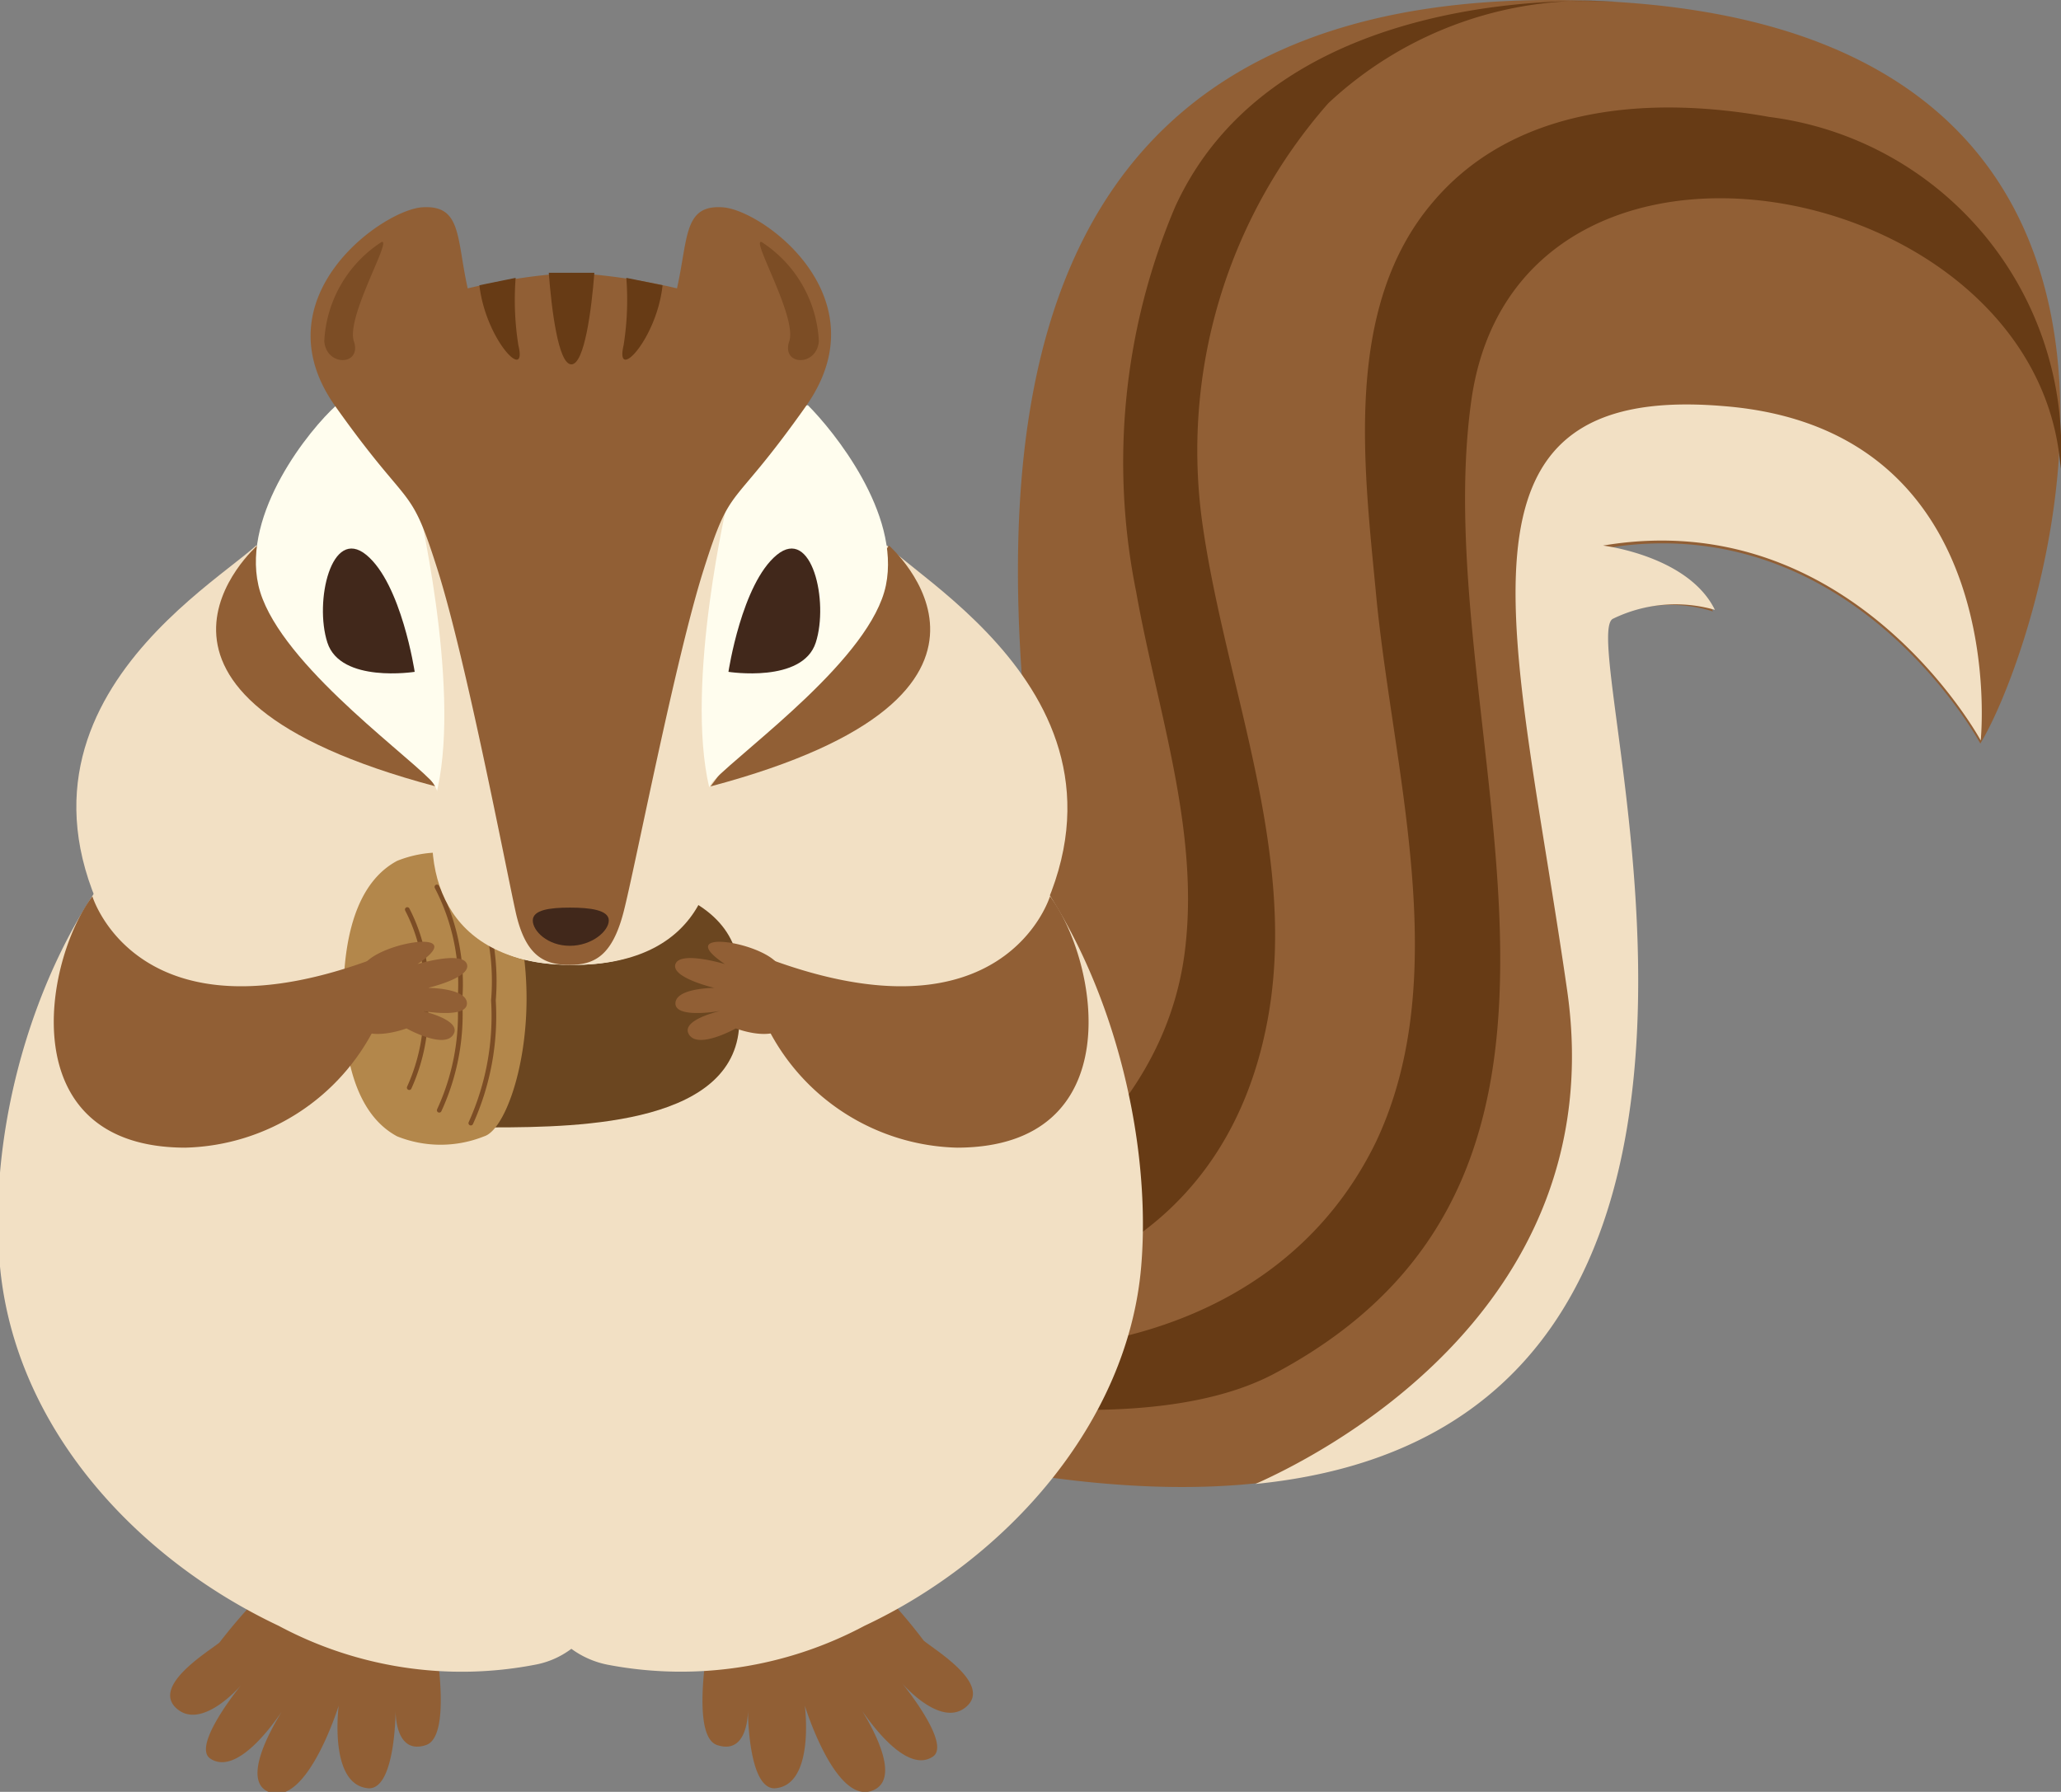
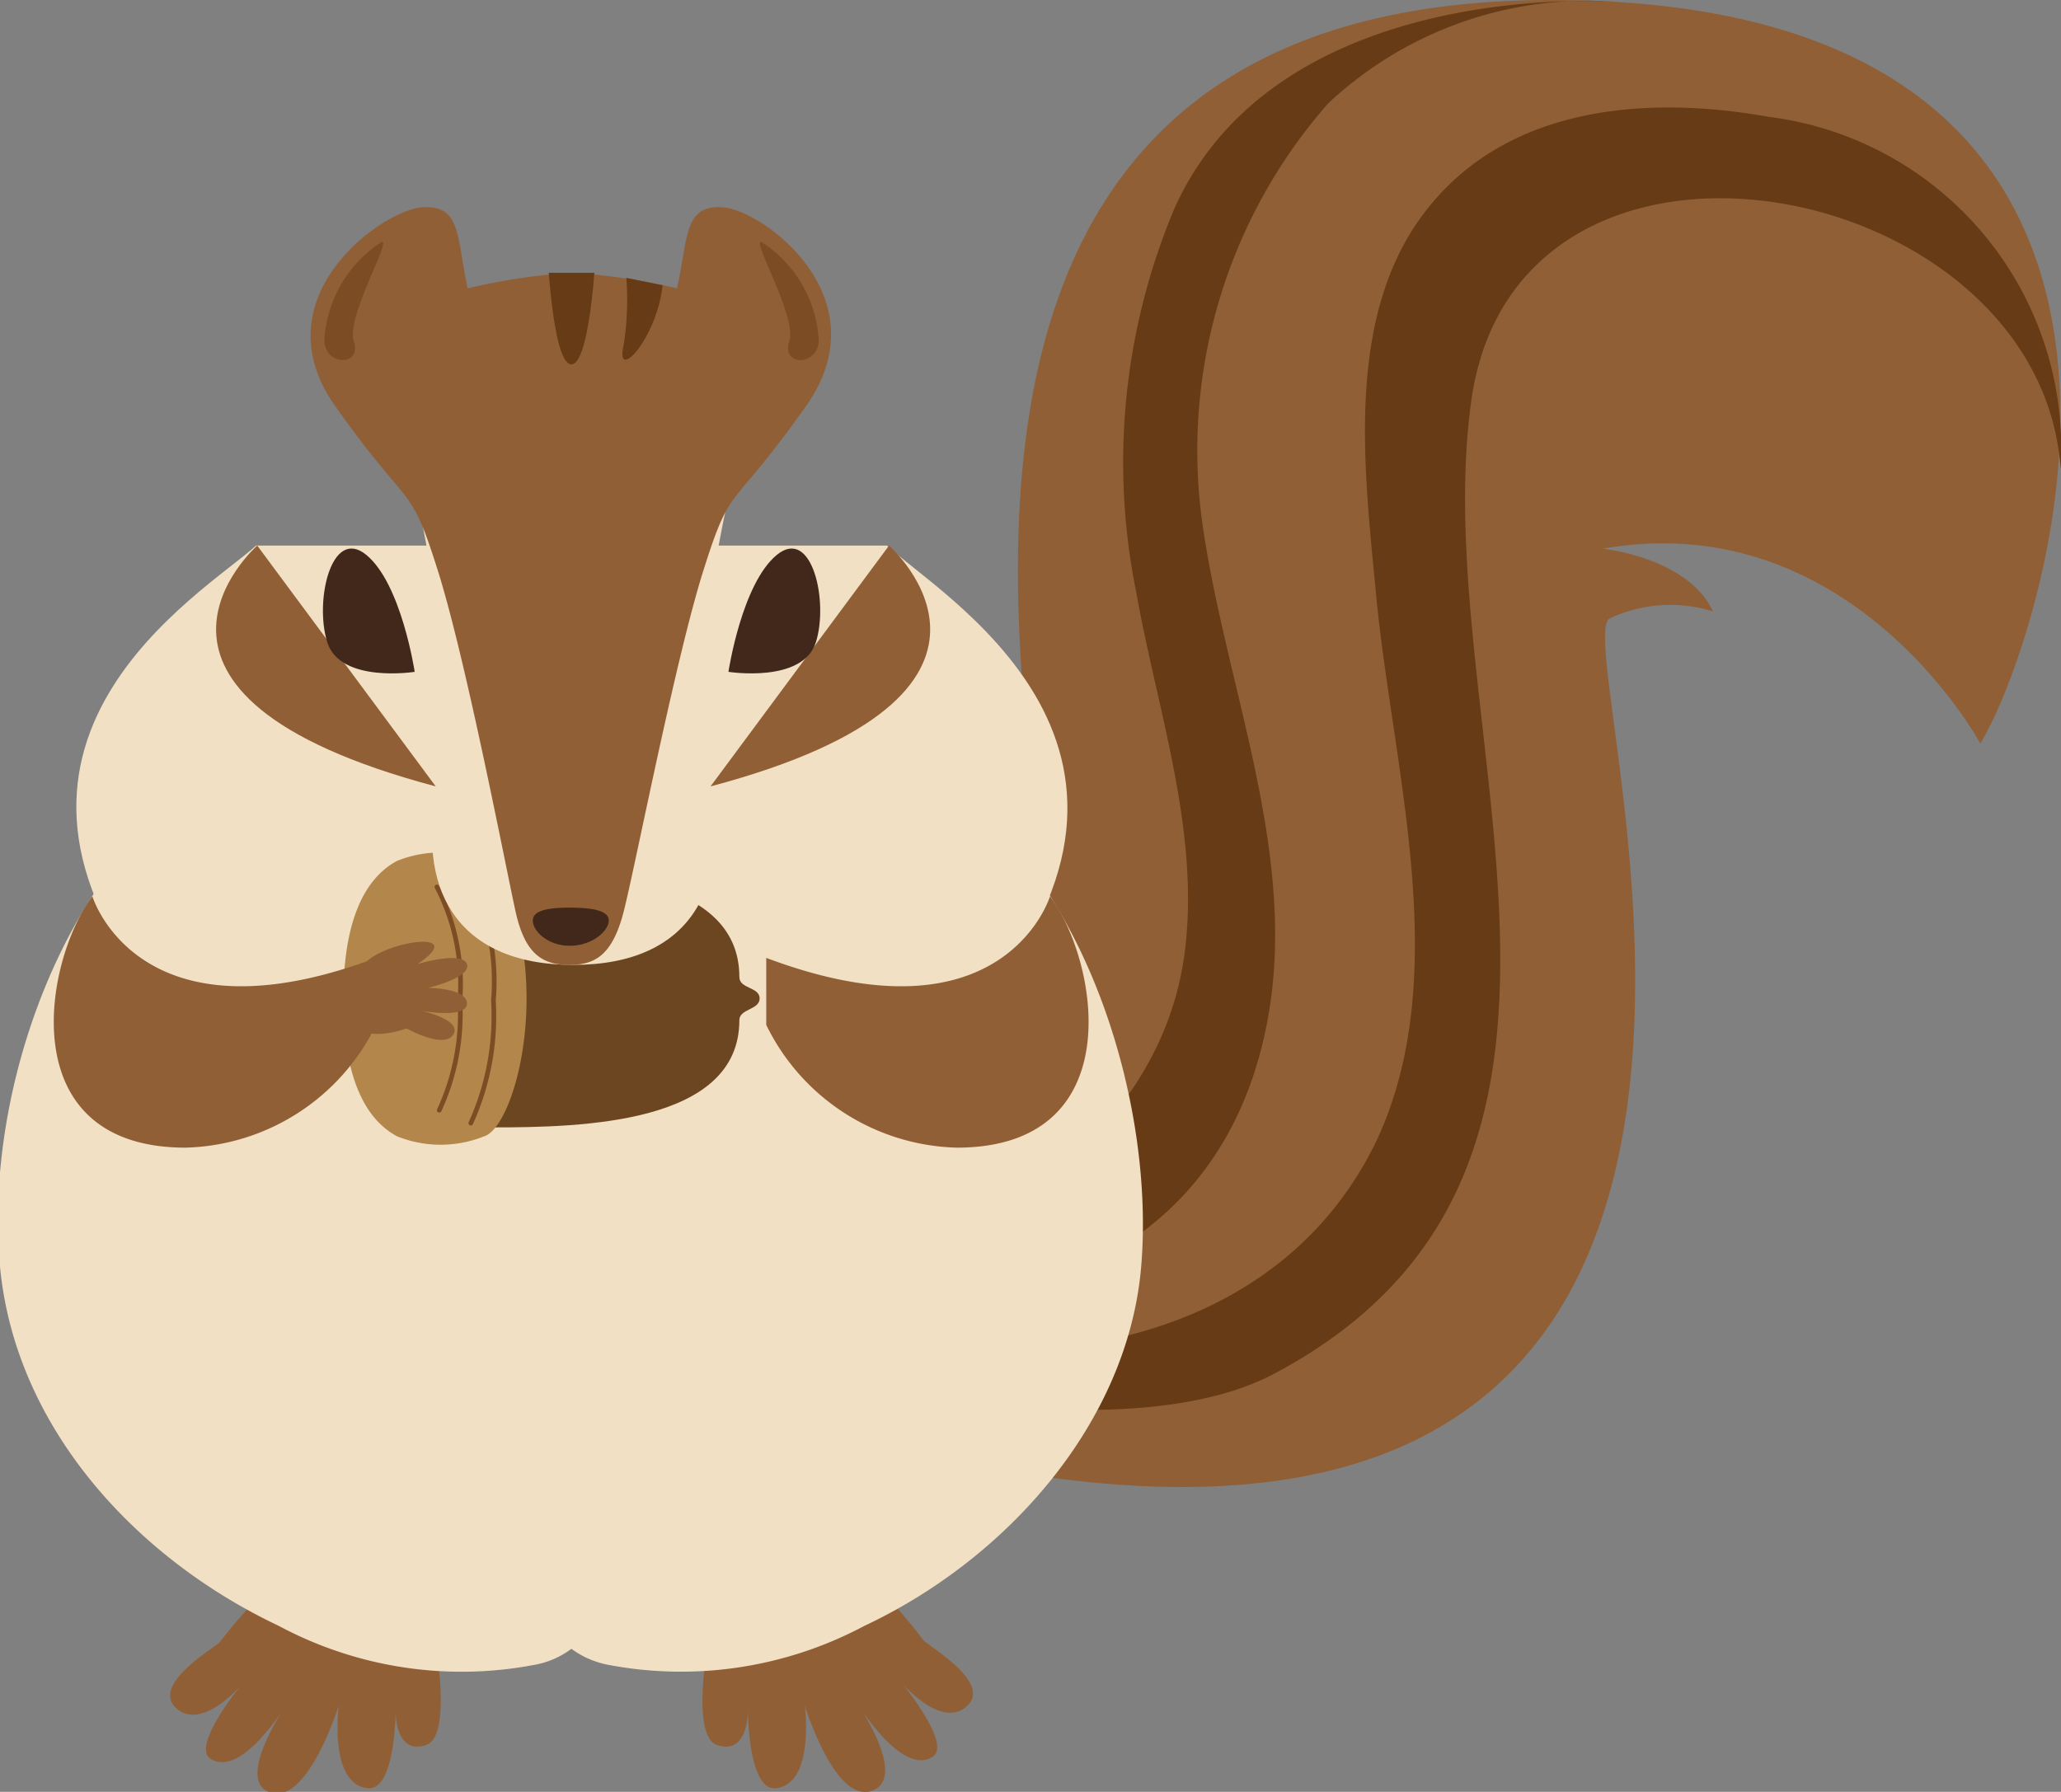
<svg xmlns="http://www.w3.org/2000/svg" id="ѓЊѓCѓ_Ѓ__1" data-name="ѓЊѓCѓ„Ѓ[_1" viewBox="0 0 52.88 45.98">
  <rect x="0" y="0" width="52.88" height="45.98" fill="#808080" stroke="none" />
  <defs>
    <style>.cls-1{fill:#915f35;}.cls-2{fill:#673b15;}.cls-3{fill:#f2e0c4;}.cls-4{fill:#6b4620;}.cls-5{fill:#b3874b;}.cls-6{fill:none;stroke:#7c4d25;stroke-linecap:round;stroke-miterlimit:10;stroke-width:0.12px;}.cls-7{fill:#fffdee;}.cls-8{fill:#7c4d25;}.cls-9{fill:#41281b;}</style>
  </defs>
  <path class="cls-1" d="M20.18,32.57s7.68-.73,7-7.2S21.76,0,39.81,0s12.66,16.36,11,19.08c0,0-3.29-6.12-9.69-5,0,0,2.19.22,2.83,1.61a3.66,3.66,0,0,0-2.65.18c-1.19.67,7.47,25.72-15.37,21.89-8.6-1.45-9.14-2.38-9.14-2.38S15,33.45,20.18,32.57Z" />
  <path class="cls-2" d="M16.56,34.22s11.35,3.64,16.19,1c9.79-5.25,3.83-16.58,5-24.94s14.6-5.78,15.12,1.75A8.57,8.57,0,0,0,45.39,3c-3-.54-6.5-.32-8.62,2.18C34.45,7.89,35,12,35.31,15.29c.43,4.48,2,9.75,0,14-1.74,3.59-5.29,5.2-9.09,5.37A64.85,64.85,0,0,1,16.56,34.22Z" />
  <path class="cls-2" d="M17.63,33.83c2.29-.33,4.8-.07,7.16-.43,4.16-.64,7-3.08,7.75-7.32s-1.1-8.48-1.69-12.65A13.49,13.49,0,0,1,34.08,2.65,9.74,9.74,0,0,1,41.52.05s-8.65-.7-11.37,5.26a16.77,16.77,0,0,0-1,9.87c.53,3,1.62,6.07,1.26,9.15-.4,3.48-3,6-6,7.5A21.46,21.46,0,0,1,17.63,33.83Z" />
-   <path class="cls-3" d="M44.21,10.42c-7.44-.62-5.32,5.82-4,15,1.19,8.32-6.65,12.06-8,12.66,14.93-1.48,8.1-21.61,9.17-22.2A3.66,3.66,0,0,1,44,15.65C43.32,14.26,41.13,14,41.13,14c6.4-1.08,9.69,5,9.69,5S51.65,11,44.21,10.42Z" />
  <path class="cls-1" d="M18.34,41.18s-.75,3.33.06,3.6.79-.89.79-.89,0,2,.68,2c1.05-.06.78-2.12.78-2.12s.78,2.54,1.73,2.18-.45-2.34-.45-2.34,1.19,2,2,1.47c.5-.32-.78-1.88-.78-1.88s1,1.17,1.65.59-.83-1.46-1.1-1.69A13.86,13.86,0,0,0,22,40.23C20.79,39.13,18.34,41.18,18.34,41.18Z" />
  <path class="cls-1" d="M11,41.18s.74,3.33-.07,3.6-.78-.89-.78-.89,0,2-.68,2c-1.05-.06-.78-2.12-.78-2.12S7.9,46.31,6.94,46s.46-2.34.46-2.34-1.19,2-2,1.47c-.5-.32.78-1.88.78-1.88s-1,1.17-1.65.59.82-1.46,1.1-1.69a14.12,14.12,0,0,1,1.73-1.87C8.54,39.13,11,41.18,11,41.18Z" />
  <path class="cls-3" d="M24.67,20.43C28,23,29.62,28.48,29.28,32.5s-3.46,7.51-7.1,9.22a10,10,0,0,1-6.58,1,2.33,2.33,0,0,1-.94-.41,2.22,2.22,0,0,1-.94.41,9.94,9.94,0,0,1-6.57-1C3.51,40,.39,36.65,0,32.5S1.36,23,4.66,20.43Z" />
  <path class="cls-3" d="M22.76,14H6.57c-1.32,1.21-8,5.05-2.42,11.79C5.12,27,7.53,24,14.66,24s9.55,3,10.52,1.82C30.8,19.09,24.07,15.25,22.76,14Z" />
  <path class="cls-4" d="M12.65,22.32c2.31,0,6.32.1,6.32,2.75,0,.31.52.25.52.55s-.52.26-.52.56c0,2.65-4,2.75-6.32,2.75Z" />
  <path class="cls-5" d="M10.19,22.09c-.86.46-1.38,1.58-1.38,3.53s.52,3.08,1.38,3.54a3,3,0,0,0,2.23,0c.5-.15,1.09-1.68,1.09-3.54s-.59-3.38-1.09-3.53A3,3,0,0,0,10.19,22.09Z" />
  <path class="cls-5" d="M9.25,25.67s-1.15.47-1.31,0S8.73,25.36,9.25,25.67Z" />
  <path class="cls-6" d="M12,22.43a5.89,5.89,0,0,1,.66,3.24,6.66,6.66,0,0,1-.58,3.15" />
  <path class="cls-6" d="M11.21,22.76a5.39,5.39,0,0,1,.59,2.91,5.88,5.88,0,0,1-.53,2.82" />
-   <path class="cls-6" d="M10.45,23.34a4.31,4.31,0,0,1,.47,2.32,4.8,4.8,0,0,1-.42,2.25" />
  <path class="cls-1" d="M6.6,14s-4.34,3.81,4.58,6.18Z" />
  <path class="cls-1" d="M22.81,14s4.34,3.81-4.58,6.18Z" />
-   <path class="cls-7" d="M14.66,24.76c-4.23,0-2.79-3.91-3.61-4.74s-4-3.14-4.42-5,1.31-4,2-4.62H20.73c.65.65,2.38,2.77,2,4.62s-3.58,4.15-4.41,5,.62,4.74-3.62,4.74" />
  <path class="cls-3" d="M18.69,12.77h-8s1.13,4.75.54,7.45c-.54,2.46.39,4.54,3.48,4.54s4-2.08,3.49-4.54C17.56,17.52,18.69,12.77,18.69,12.77Z" />
  <path class="cls-1" d="M18.54,5.32c-1-.07-.88.78-1.17,2.08A15.64,15.64,0,0,0,14.66,7,15.64,15.64,0,0,0,12,7.4c-.29-1.3-.15-2.15-1.17-2.08S6.63,7.64,8.6,10.42s1.9,1.9,2.63,4.21,1.75,7.64,2,8.77.73,1.36,1.38,1.36,1.1-.24,1.39-1.36,1.32-6.46,2.05-8.77.66-1.42,2.63-4.21S19.56,5.38,18.54,5.32Z" />
  <path class="cls-2" d="M14.66,7l-.58,0c.07.91.24,2.35.58,2.35s.52-1.44.59-2.35Z" />
-   <path class="cls-2" d="M12.3,7.32c.16,1.39,1.24,2.52,1,1.54a7.42,7.42,0,0,1-.07-1.73Z" />
  <path class="cls-2" d="M17,7.32c-.15,1.39-1.23,2.52-1,1.54a7.42,7.42,0,0,0,.07-1.73Z" />
  <path class="cls-8" d="M9.79,6.21c.28-.09-.92,1.93-.71,2.55s-.7.66-.76,0A3.22,3.22,0,0,1,9.79,6.21Z" />
  <path class="cls-8" d="M19.54,6.21c-.28-.09.92,1.93.71,2.55s.7.66.76,0A3.22,3.22,0,0,0,19.54,6.21Z" />
  <path class="cls-9" d="M15.62,23.62c0,.27-.43.65-1,.65s-.95-.38-.95-.65.43-.33.95-.33S15.62,23.35,15.62,23.62Z" />
  <path class="cls-9" d="M18.69,17.24s.34-2.26,1.24-3,1.34,1.2,1,2.25S18.69,17.24,18.69,17.24Z" />
  <path class="cls-9" d="M10.64,17.24s-.34-2.26-1.24-3-1.34,1.2-1,2.25S10.64,17.24,10.64,17.24Z" />
-   <path class="cls-1" d="M20.26,26.16a1.19,1.19,0,0,0-.3-1.42c-.46-.59-2.73-.92-1.36,0,0,0-1.15-.35-1.27,0s1,.61,1,.61-1,0-1,.4,1.16.19,1.16.19-1.05.23-.81.61,1.2-.16,1.2-.16S20,26.83,20.26,26.16Z" />
  <path class="cls-1" d="M26.94,23s-1.17,3.88-7.28,1.58V26.3a5.6,5.6,0,0,0,4.9,3.15C29,29.44,28.2,24.69,26.94,23Z" />
  <path class="cls-1" d="M9.05,26.16a1.19,1.19,0,0,1,.3-1.42c.46-.59,2.73-.92,1.36,0,0,0,1.15-.35,1.27,0s-1,.61-1,.61,1,0,1,.4-1.16.19-1.16.19,1.05.23.81.61-1.2-.16-1.2-.16S9.27,26.83,9.05,26.16Z" />
  <path class="cls-1" d="M2.37,23s1.17,3.88,7.28,1.58V26.3a5.6,5.6,0,0,1-4.9,3.15C.31,29.44,1.11,24.69,2.37,23Z" />
</svg>